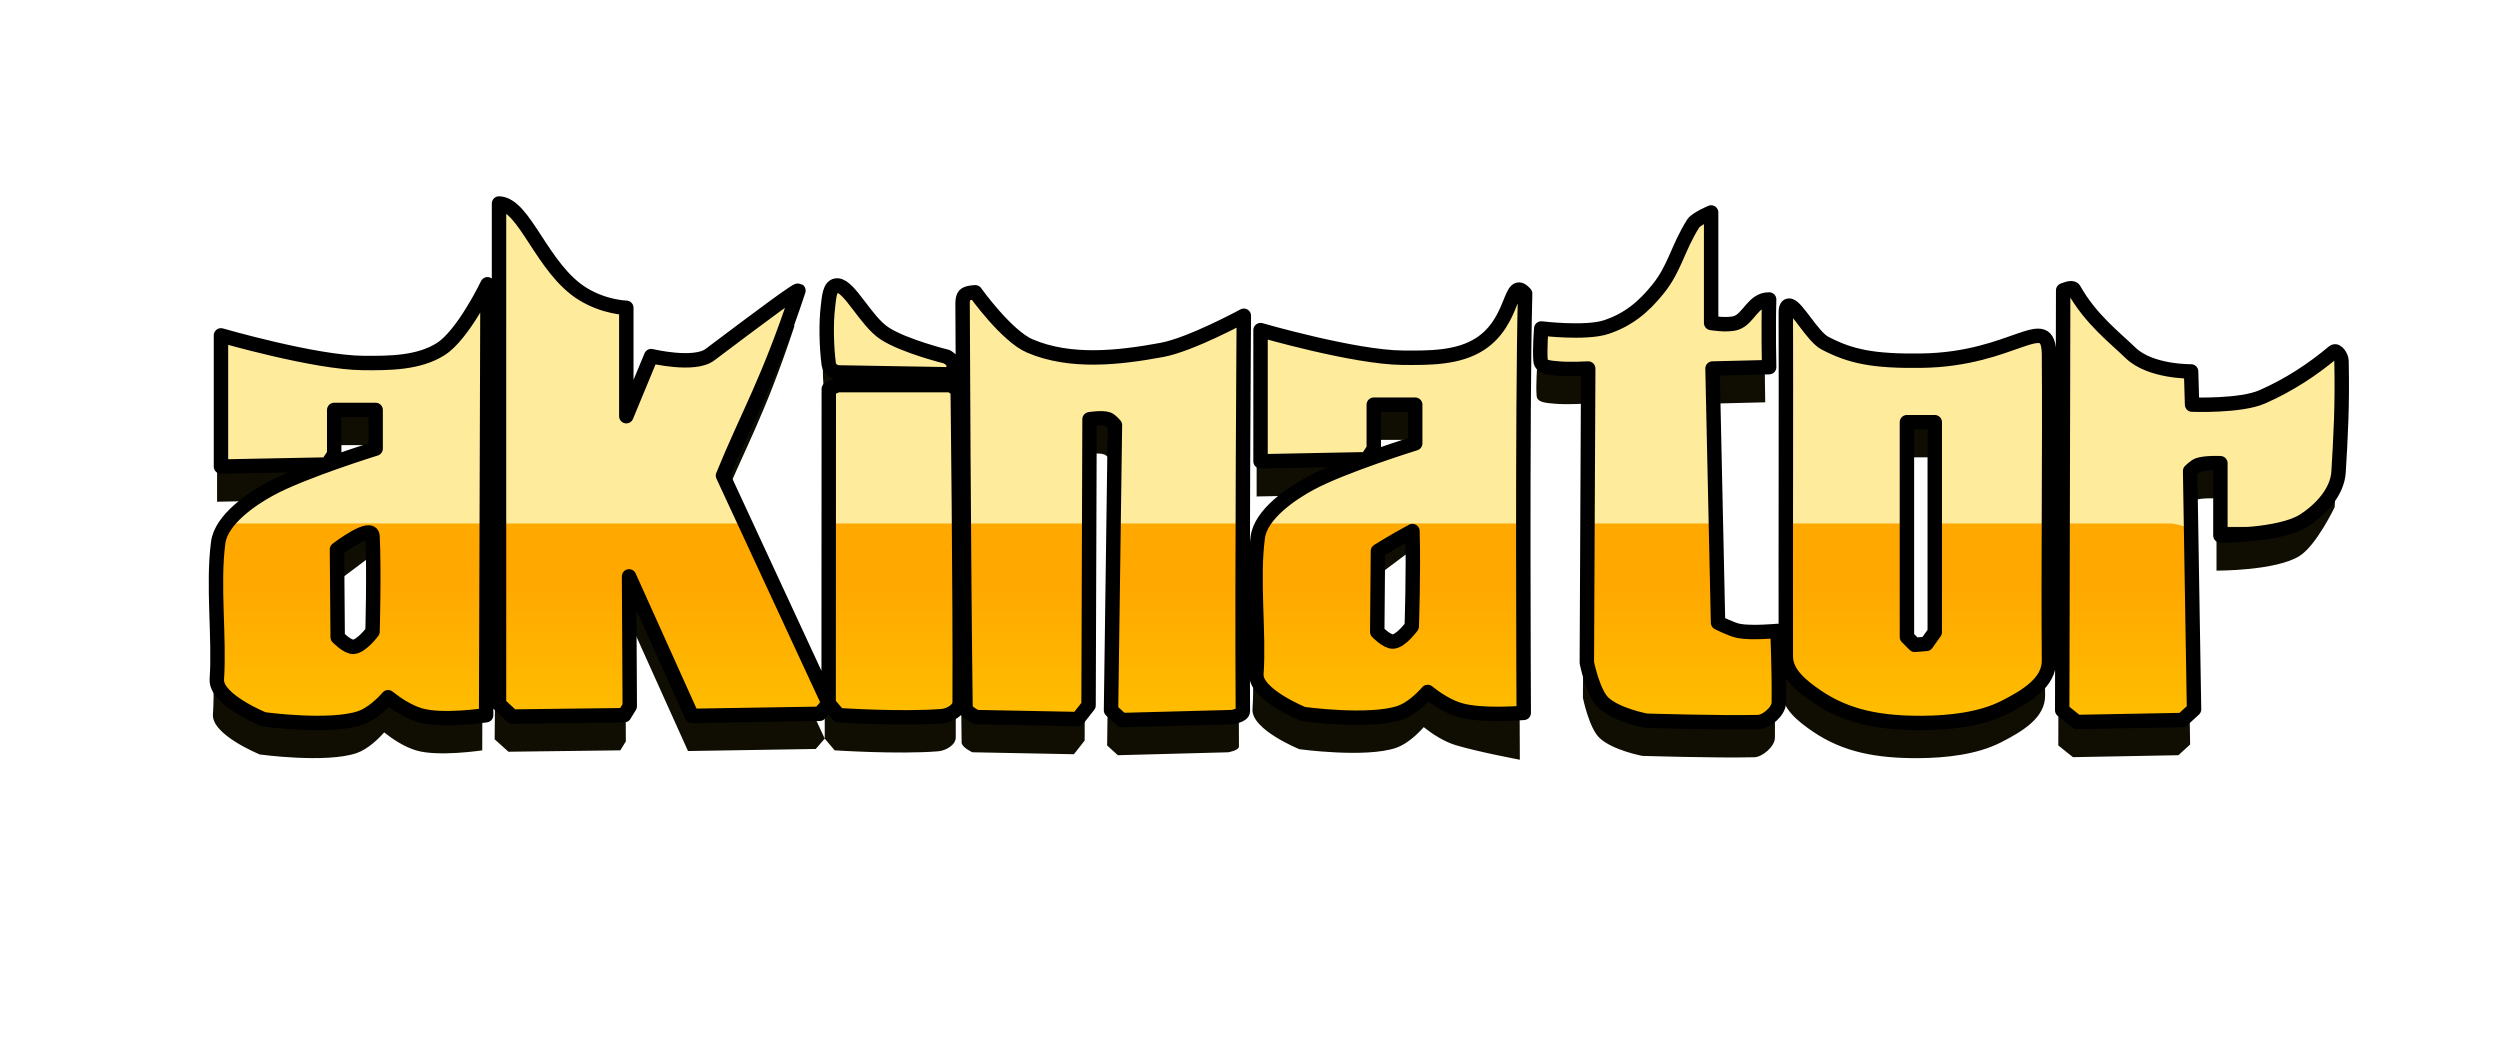
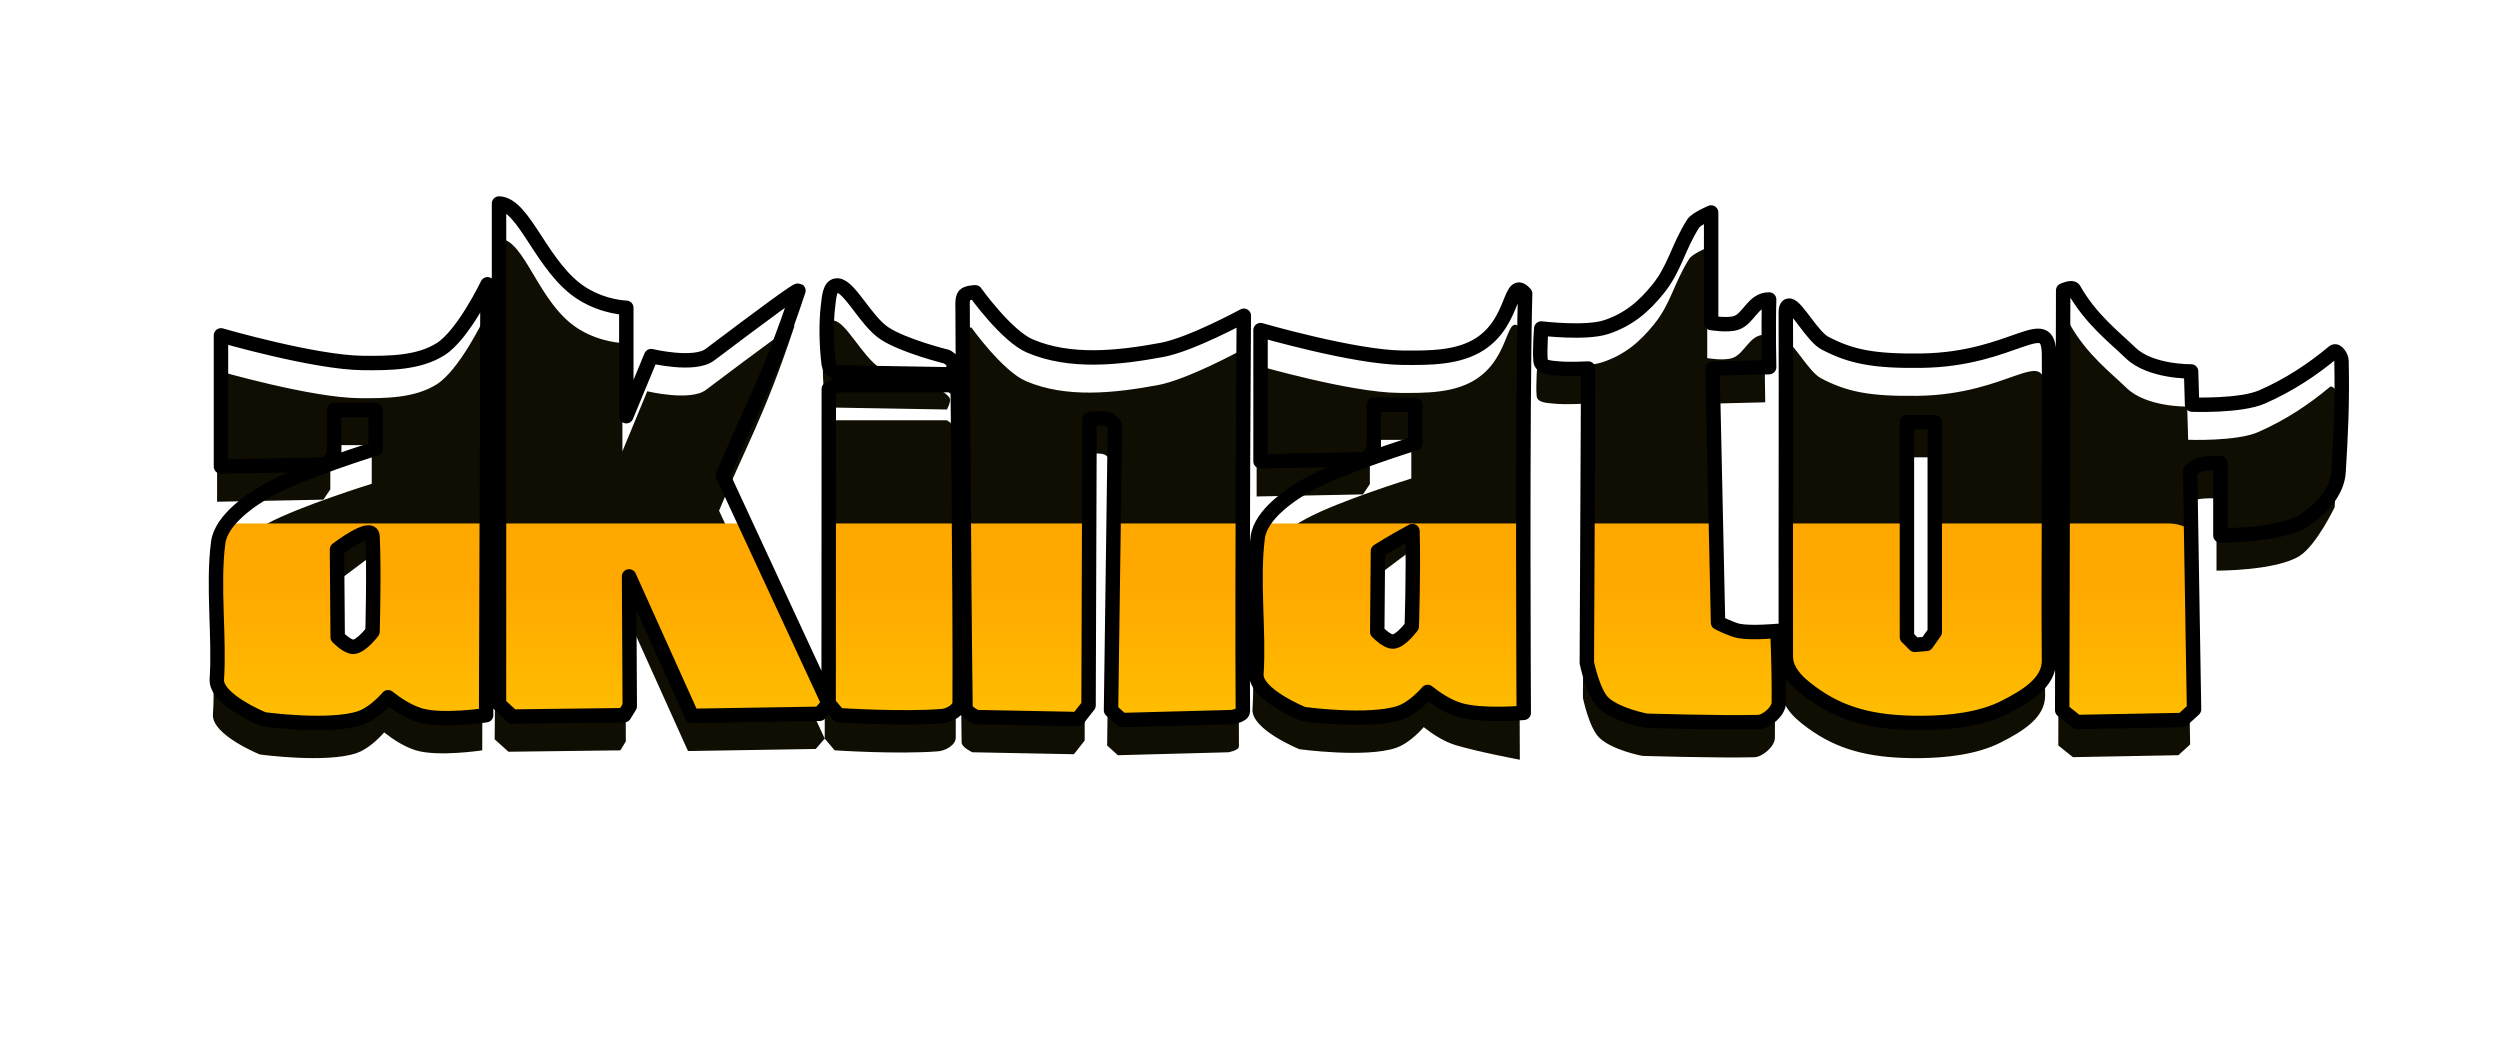
<svg xmlns="http://www.w3.org/2000/svg" xmlns:xlink="http://www.w3.org/1999/xlink" viewBox="0 0 325 137.5" height="146.667" width="346.667" version="1.1" id="svg3355">
  <defs id="defs3359">
    <linearGradient id="linearGradient4828">
      <stop id="stop4824" offset="0" style="stop-color:#ffa800;stop-opacity:1;" />
      <stop id="stop4826" offset="1" style="stop-color:#ffc600;stop-opacity:1" />
    </linearGradient>
    <filter height="1.579" y="-0.29" width="1.142" x="-0.071" id="filter4800" style="color-interpolation-filters:sRGB">
      <feGaussianBlur id="feGaussianBlur4802" stdDeviation="8.172" />
    </filter>
    <linearGradient gradientUnits="userSpaceOnUse" y2="94.411" x2="75.406" y1="69.993" x1="75.406" id="linearGradient4830" xlink:href="#linearGradient4828" />
  </defs>
  <g transform="translate(-1.436,5.745)" id="g4836">
    <path id="path4593-5" style="fill:#100e02;fill-opacity:1;stroke:none;stroke-width:1.125;stroke-linecap:butt;stroke-linejoin:round;stroke-miterlimit:4;stroke-dasharray:none;stroke-opacity:1;filter:url(#filter4800)" d="m 269.14,36.573 c 0,0 1.168,-0.535 1.396,-0.127 2.179,3.883 5.312,6.263 7.363,8.252 2.584,2.506 7.871,2.412 7.871,2.412 l 0.127,4.316 c 0,0 6.294,0.242 9.141,-1.016 3.543,-1.566 6.541,-3.56 9.268,-5.84 0.391,-0.327 1.004,0.633 1.016,1.143 0.132,5.803 -0.381,14.473 -0.381,14.473 0,0 -2.362,4.961 -4.57,6.348 -3.093,1.942 -10.791,1.904 -10.791,1.904 v -9.395 c 0,0 -2.007,-0.095 -2.92,0.254 -0.395,0.151 -1.016,0.762 -1.016,0.762 l 0.508,30.977 -1.523,1.396 -13.711,0.254 -1.904,-1.523 z m -35.565,1.984 c -0.31,-0.04 -0.494,0.215 -0.491,0.936 0.041,10.24 -0.022,29.078 0,44.687 0.003,2.201 2.081,3.861 4.063,5.206 3.915,2.656 8.251,3.461 13.711,3.428 3.486,-0.021 7.555,-0.453 10.664,-2.031 2.833,-1.438 5.802,-3.221 5.777,-6.094 -0.107,-12.279 0.098,-27.237 0,-39.738 -0.046,-5.893 -4.483,0.598 -16.569,0.762 -6.301,0.085 -9.214,-0.529 -12.567,-2.285 -1.59,-0.833 -3.659,-4.751 -4.589,-4.871 z m 15.253,15.154 h 3.618 v 27.296 l -1.08,1.523 -1.523,0.126 -1.014,-1.014 z M 201.293,41.529 c 0,0 5.766,0.701 8.438,-0.18 2.854,-0.941 4.845,-2.598 6.733,-4.937 2.206,-2.734 2.54,-5.284 4.578,-8.528 0.382,-0.608 2.334,-1.436 2.334,-1.436 v 14.363 c 0,0 2.085,0.363 3.232,0 1.659,-0.525 2.196,-3.071 4.309,-3.052 -0.116,3.913 0,8.797 0,8.797 l -7.361,0.18 0.718,33.035 c 0,0 1.744,0.894 2.693,1.077 1.645,0.317 5.027,0 5.027,0 0,0 0.235,5.013 0.18,9.336 -0.014,1.099 -1.595,2.486 -2.693,2.514 -4.888,0.121 -14.543,-0.18 -14.543,-0.18 0,0 -3.862,-0.72 -5.566,-2.334 -1.364,-1.291 -2.154,-5.207 -2.154,-5.207 l 0.18,-38.242 c 0,0 -2.365,0.134 -3.86,0 -1.078,-0.096 -2.255,-0.146 -2.334,-0.987 -0.136,-1.45 0.09,-4.219 0.09,-4.219 z m -73.579,-4.702 c 0,0 4.054,5.68 7.109,6.982 5.258,2.241 11.518,1.546 17.139,0.508 3.787,-0.699 10.664,-4.443 10.664,-4.443 0,0 -0.247,32.881 -0.127,51.416 0.003,0.53 -1.396,0.762 -1.396,0.762 l -14.346,0.381 -1.396,-1.27 0.508,-37.07 c 0,0 -0.523,-0.626 -0.889,-0.762 -0.754,-0.279 -2.412,0 -2.412,0 l -0.127,37.197 -1.396,1.777 -13.203,-0.254 c 0,0 -1.388,-0.64 -1.396,-1.27 -0.239,-17.277 -0.381,-52.178 -0.381,-52.178 0,0 -0.066,-1.048 0.254,-1.396 0.326,-0.356 1.396,-0.381 1.396,-0.381 z m -19.043,12.568 -0.02,40.879 1.29,1.524 c 0,0 8.192,0.547 13.457,0.127 0.962,-0.077 2.28,-0.812 2.285,-1.777 0.072,-14.215 -0.254,-40.625 -0.254,-40.625 l -0.889,-0.635 h -14.727 z m 1.143,-13.457 c -1.059,-0.072 -1.111,1.585 -1.27,2.92 -0.215,1.808 -0.207,4.798 0.127,7.363 0.09,0.688 1.016,1.016 1.016,1.016 l 14.854,0.254 c 0,0 0.505,-0.93 0.381,-1.396 -0.108,-0.405 -0.889,-0.889 -0.889,-0.889 0,0 -5.598,-1.378 -8.125,-3.047 -2.438,-1.609 -4.509,-6.113 -6.094,-6.221 z m 89.381,1.064 c -2.068,-2.328 -1.26,3.547 -5.851,6.535 -2.853,1.857 -6.65,1.82 -10.054,1.794 -6.279,-0.047 -18.492,-3.591 -18.492,-3.591 v 17.056 l 13.824,-0.269 0.897,-1.346 v -5.746 h 5.387 v 5.028 c 0,0 -9.388,2.909 -13.645,5.206 -2.498,1.347 -6.428,4.016 -6.823,7.002 -0.732,5.54 0.193,12.382 -0.179,17.774 -0.184,2.668 6.103,5.208 6.103,5.208 0,0 8.603,1.174 12.568,-0.179 1.416,-0.483 2.813,-1.801 3.591,-2.693 1.131,0.904 2.618,1.874 4.129,2.335 2.868,0.873 8.365,1.904 8.365,1.904 0,0 -0.219,-40.589 0.179,-56.017 z m -14.649,29.066 -0.09,14.185 c 0,0 -1.383,1.903 -2.422,1.974 -0.804,0.055 -2.065,-1.256 -2.065,-1.256 l -0.09,-11.402 z M 66.37,25.281 c 3.345,0.09 5.028,8.506 10.323,11.76 2.852,1.753 5.655,1.795 5.655,1.795 v 14.094 l 3.232,-7.81 c 0,0 5.598,1.35 7.63,-0.18 6.848,-5.153 11.957,-8.977 11.49,-8.259 -3.927,11.865 -6.523,15.979 -9.785,23.968 l 13.735,29.624 -1.167,1.347 -16.607,0.269 -8.169,-18.133 0.09,16.877 -0.718,1.167 -14.543,0.18 -1.795,-1.616 z m -2.064,10.502 c 0,0 -3.165,6.593 -6.105,8.439 -2.883,1.81 -6.65,1.82 -10.054,1.794 -6.279,-0.047 -18.492,-3.591 -18.492,-3.591 v 17.056 l 13.824,-0.269 0.897,-1.346 v -5.746 h 5.387 v 5.028 c 0,0 -9.388,2.909 -13.645,5.206 -2.498,1.347 -6.428,4.016 -6.823,7.002 -0.732,5.54 0.193,12.382 -0.179,17.774 -0.184,2.668 6.103,5.208 6.103,5.208 0,0 8.603,1.174 12.568,-0.179 1.416,-0.483 2.813,-1.801 3.591,-2.693 1.131,0.904 2.618,1.874 4.129,2.335 2.868,0.873 8.619,0 8.619,0 z m -14.903,30.97 -0.09,14.185 c 0,0 -1.383,1.903 -2.422,1.974 -0.804,0.055 -2.065,-1.256 -2.065,-1.256 l -0.09,-11.402 z" />
-     <path style="fill:#ffeb9c;fill-opacity:1;stroke:none;stroke-width:1.125;stroke-linecap:butt;stroke-linejoin:round;stroke-miterlimit:4;stroke-dasharray:none;stroke-opacity:1" d="m 67.195,20.202 -0.41,42.557 h 32.291 l -3.333,-7.187 c 3.262,-7.989 5.858,-12.104 9.785,-23.969 0.467,-0.718 -4.644,3.105 -11.492,8.258 -2.033,1.53 -7.63,0.179 -7.63,0.179 l -3.232,7.809 V 33.757 c 0,0 -2.804,-0.042 -5.656,-1.794 -5.295,-3.254 -6.978,-11.671 -10.323,-11.761 z m 157.007,1.168 c 0,0 -1.953,0.827 -2.335,1.436 -2.038,3.244 -2.372,5.795 -4.578,8.529 -1.887,2.339 -3.878,3.996 -6.733,4.937 -2.672,0.881 -8.438,0.179 -8.438,0.179 0,0 -0.226,2.769 -0.09,4.219 0.079,0.841 1.255,0.892 2.333,0.989 1.495,0.134 3.86,0 3.86,0 l -0.099,21.101 h 16.716 l -0.458,-21.101 7.361,-0.179 c 0,0 -0.116,-4.885 0,-8.798 -2.113,-0.019 -2.65,2.528 -4.308,3.052 -1.147,0.363 -3.232,0 -3.232,0 z M 65.132,30.705 c 0,0 -3.165,6.593 -6.105,8.439 -2.883,1.81 -6.65,1.82 -10.054,1.794 -6.279,-0.047 -18.492,-3.591 -18.492,-3.591 v 17.056 l 13.824,-0.269 0.897,-1.346 v -5.746 h 5.387 v 5.028 c 0,0 -9.388,2.909 -13.645,5.206 -2.064,1.113 -5.1,3.131 -6.317,5.482 h 18.157 l 1.064,0.059 0.374,-0.059 h 14.808 z m 45.509,0.156 c -1.059,-0.072 -1.112,1.584 -1.271,2.919 -0.215,1.808 -0.206,4.799 0.128,7.365 0.09,0.688 1.014,1.014 1.014,1.014 l 14.854,0.255 c 0,0 0.505,-0.931 0.381,-1.397 -0.108,-0.405 -0.888,-0.888 -0.888,-0.888 0,0 -5.597,-1.378 -8.124,-3.047 -2.438,-1.609 -4.509,-6.112 -6.094,-6.22 z m 160.408,0.355 c -0.425,-0.022 -1.082,0.278 -1.082,0.278 l -0.073,31.265 h 16.705 l -0.128,-7.778 c 0,0 0.621,-0.611 1.016,-0.762 0.913,-0.349 2.921,-0.255 2.921,-0.255 v 8.795 h 6.817 c 1.524,-0.282 2.987,-0.684 3.973,-1.304 2.208,-1.387 4.57,-6.348 4.57,-6.348 0,0 0.513,-8.67 0.381,-14.473 -0.012,-0.509 -0.625,-1.469 -1.016,-1.143 -2.726,2.28 -5.724,4.275 -9.267,5.841 -2.846,1.258 -9.141,1.014 -9.141,1.014 l -0.126,-4.316 c 0,0 -5.287,0.094 -7.872,-2.412 -2.052,-1.989 -5.183,-4.37 -7.363,-8.253 -0.057,-0.102 -0.173,-0.145 -0.315,-0.152 z m -71.942,0.19 c -1.041,0.291 -1.207,4.625 -4.937,7.053 -2.853,1.857 -6.65,1.82 -10.054,1.794 -6.279,-0.047 -18.492,-3.591 -18.492,-3.591 V 53.719 l 13.824,-0.269 0.897,-1.346 v -5.746 h 5.387 v 5.028 c 0,0 -9.388,2.909 -13.645,5.206 -2.262,1.22 -5.691,3.525 -6.612,6.167 h 17.717 l 2.179,-0.153 -0.011,0.153 h 14.429 c 0.004,-11.347 0.049,-23.737 0.233,-30.835 -0.388,-0.437 -0.675,-0.585 -0.916,-0.518 z m -70.565,0.342 c 0,0 -1.071,0.025 -1.397,0.381 -0.32,0.349 -0.255,1.397 -0.255,1.397 0,0 0.064,14.399 0.168,29.233 h 16.287 l 0.049,-14.507 c 0,0 1.657,-0.279 2.412,0 0.366,0.135 0.888,0.762 0.888,0.762 l -0.189,13.746 h 16.811 c 0.042,-14.476 0.136,-27.964 0.136,-27.964 0,0 -6.877,3.745 -10.664,4.444 -5.62,1.038 -11.881,1.732 -17.139,-0.509 -3.055,-1.303 -7.108,-6.982 -7.108,-6.982 z m 105.861,1.73 c -0.31,-0.04 -0.494,0.215 -0.491,0.936 0.027,6.804 0.015,17.417 0.006,28.345 h 15.738 V 48.633 h 3.618 v 14.127 h 14.843 c 0.027,-7.8 0.067,-15.733 0.011,-22.886 -0.046,-5.893 -4.483,0.598 -16.569,0.762 -6.301,0.085 -9.214,-0.529 -12.567,-2.285 -1.59,-0.833 -3.659,-4.751 -4.589,-4.871 z m -123.761,10.331 -1.143,0.507 -0.009,18.442 h 16.943 c -0.077,-9.846 -0.176,-18.316 -0.176,-18.316 l -0.89,-0.634 z" id="path4593-6" />
    <path style="fill:url(#linearGradient4830);fill-opacity:1;stroke:none;stroke-width:1.875;stroke-linecap:butt;stroke-linejoin:round;stroke-miterlimit:4;stroke-dasharray:none;stroke-opacity:1" d="m 30.626,62.303 c -0.67,0.846 -1.145,1.754 -1.269,2.693 -0.732,5.54 0.193,12.382 -0.179,17.774 -0.184,2.668 6.103,5.208 6.103,5.208 0,0 8.603,1.174 12.568,-0.179 1.416,-0.483 2.813,-1.801 3.591,-2.693 1.131,0.904 2.618,1.874 4.129,2.335 2.868,0.873 8.619,0 8.619,0 l 0.081,-25.137 z m 35.405,0 -0.229,23.701 1.794,1.615 14.544,-0.179 0.718,-1.166 -0.09,-16.877 8.168,18.133 16.608,-0.269 1.166,-1.348 -10.946,-23.61 z m 42.68,23.61 1.291,1.525 c 0,0 8.191,0.547 13.456,0.126 0.962,-0.077 2.28,-0.813 2.285,-1.778 0.033,-6.53 -0.021,-15.548 -0.086,-23.483 h -16.935 z m 17.573,-23.61 c 0.06,8.702 0.132,17.611 0.222,24.119 0.008,0.629 1.397,1.269 1.397,1.269 l 13.202,0.255 1.397,-1.778 0.081,-23.864 z m 19.473,0 -0.335,24.5 1.395,1.269 14.346,-0.381 c 0,0 1.4,-0.231 1.397,-0.762 -0.046,-7.053 -0.032,-16.021 -0.006,-24.626 z m 19.528,0 c -0.408,0.645 -0.694,1.318 -0.786,2.009 -0.732,5.54 0.193,12.382 -0.179,17.774 -0.184,2.668 6.103,5.208 6.103,5.208 0,0 8.603,1.174 12.568,-0.179 1.416,-0.483 2.813,-1.801 3.591,-2.693 1.131,0.904 2.618,1.874 4.129,2.335 2.868,0.873 8.364,0.381 8.364,0.381 0,0 -0.057,-11.724 -0.051,-24.833 z m 42.079,0 -0.086,18.314 c 0,0 0.791,3.914 2.155,5.206 1.704,1.614 5.565,2.335 5.565,2.335 0,0 9.654,0.3 14.542,0.179 1.098,-0.027 2.679,-1.415 2.693,-2.514 0.055,-4.323 -0.179,-9.335 -0.179,-9.335 0,0 -3.381,0.317 -5.026,0 -0.949,-0.183 -2.693,-1.078 -2.693,-1.078 l -0.286,-13.107 z m 25.787,0 c -0.006,5.898 -0.013,11.903 -0.006,17.516 0.003,2.201 2.081,3.861 4.063,5.206 3.915,2.656 8.251,3.461 13.711,3.428 3.486,-0.021 7.555,-0.453 10.664,-2.031 2.833,-1.438 5.802,-3.221 5.777,-6.094 -0.049,-5.607 -0.032,-11.789 -0.009,-18.025 h -14.844 v 14.343 l -1.08,1.523 -1.523,0.126 -1.014,-1.014 V 62.303 Z m 35.978,0 -0.057,24.5 1.904,1.523 13.711,-0.255 1.523,-1.395 -0.39,-23.774 c -0.762,-0.379 -1.619,-0.599 -2.531,-0.599 z m -84.523,1.201 c 0.16,4.947 -0.09,12.389 -0.09,12.389 0,0 -1.383,1.903 -2.422,1.974 -0.804,0.055 -2.065,-1.256 -2.065,-1.256 l 0.09,-10.505 c 0,0 2.008,-1.278 4.488,-2.602 z M 48.96,63.685 c 0.27,0.021 0.442,0.17 0.458,0.504 0.221,4.59 0,12.389 0,12.389 0,0 -1.427,1.903 -2.466,1.974 -0.804,0.055 -2.065,-1.256 -2.065,-1.256 l -0.09,-11.402 c 0,0 2.995,-2.3 4.164,-2.208 z" id="path4593-0" />
    <path id="path4593" style="fill:none;stroke:#000000;stroke-width:1.875;stroke-linecap:butt;stroke-linejoin:round;stroke-miterlimit:4;stroke-dasharray:none;stroke-opacity:1" d="m 269.648,32.002 c 0,0 1.168,-0.535 1.396,-0.127 2.179,3.883 5.312,6.263 7.363,8.252 2.584,2.506 7.871,2.412 7.871,2.412 l 0.127,4.316 c 0,0 6.294,0.242 9.141,-1.016 3.543,-1.566 6.541,-3.56 9.268,-5.84 0.391,-0.327 1.004,0.633 1.016,1.143 0.132,5.803 -0.109,9.9 -0.381,14.473 -0.155,2.603 -2.362,4.961 -4.57,6.348 -3.093,1.942 -10.791,1.904 -10.791,1.904 v -9.395 c 0,0 -2.007,-0.095 -2.92,0.254 -0.395,0.151 -1.016,0.762 -1.016,0.762 l 0.508,30.977 -1.523,1.396 -13.711,0.254 -1.904,-1.523 z m -35.565,1.984 c -0.31,-0.04 -0.494,0.215 -0.491,0.936 0.041,10.24 -0.022,29.078 0,44.687 0.003,2.201 2.081,3.861 4.063,5.206 3.915,2.656 8.251,3.461 13.711,3.428 3.486,-0.021 7.555,-0.453 10.664,-2.031 2.833,-1.438 5.802,-3.221 5.777,-6.094 -0.107,-12.279 0.098,-27.237 0,-39.738 -0.046,-5.893 -4.483,0.598 -16.569,0.762 -6.301,0.085 -9.214,-0.529 -12.567,-2.285 -1.59,-0.833 -3.659,-4.751 -4.589,-4.871 z m 15.253,15.154 h 3.618 v 27.296 l -1.08,1.523 -1.523,0.126 -1.014,-1.014 z m -47.535,-12.182 c 0,0 5.766,0.701 8.438,-0.18 2.854,-0.941 4.845,-2.598 6.733,-4.937 2.206,-2.734 2.54,-5.284 4.578,-8.528 0.382,-0.608 2.334,-1.436 2.334,-1.436 v 14.363 c 0,0 2.085,0.363 3.232,0 1.659,-0.525 2.196,-3.071 4.309,-3.052 -0.116,3.913 0,8.797 0,8.797 l -7.361,0.18 0.718,33.035 c 0,0 1.744,0.894 2.693,1.077 1.645,0.317 5.027,0 5.027,0 0,0 0.235,5.013 0.18,9.336 -0.014,1.099 -1.595,2.486 -2.693,2.514 -4.888,0.121 -14.543,-0.18 -14.543,-0.18 0,0 -3.862,-0.72 -5.566,-2.334 -1.364,-1.291 -2.154,-5.207 -2.154,-5.207 l 0.18,-38.242 c 0,0 -2.365,0.134 -3.86,0 -1.078,-0.096 -2.255,-0.146 -2.334,-0.987 -0.136,-1.45 0.09,-4.219 0.09,-4.219 z m -73.579,-4.702 c 0,0 4.054,5.68 7.109,6.982 5.258,2.241 11.518,1.546 17.139,0.508 3.787,-0.699 10.664,-4.443 10.664,-4.443 0,0 -0.247,32.881 -0.127,51.416 0.003,0.53 -1.396,0.762 -1.396,0.762 l -14.346,0.381 -1.396,-1.27 0.508,-37.07 c 0,0 -0.523,-0.626 -0.889,-0.762 -0.754,-0.279 -2.412,0 -2.412,0 l -0.127,37.197 -1.396,1.777 -13.203,-0.254 c 0,0 -1.388,-0.64 -1.396,-1.27 -0.239,-17.277 -0.381,-52.178 -0.381,-52.178 0,0 -0.066,-1.048 0.254,-1.396 0.326,-0.356 1.396,-0.381 1.396,-0.381 z m -19.043,12.568 -0.02,40.879 1.29,1.524 c 0,0 8.192,0.547 13.457,0.127 0.962,-0.077 2.28,-0.812 2.285,-1.777 0.072,-14.215 -0.254,-40.625 -0.254,-40.625 l -0.889,-0.635 h -14.727 z m 1.143,-13.457 c -1.059,-0.072 -1.111,1.585 -1.27,2.92 -0.215,1.808 -0.207,4.798 0.127,7.363 0.09,0.688 1.016,1.016 1.016,1.016 l 14.854,0.254 c 0,0 0.505,-0.93 0.381,-1.396 -0.108,-0.405 -0.889,-0.889 -0.889,-0.889 0,0 -5.598,-1.378 -8.125,-3.047 -2.438,-1.609 -4.509,-6.113 -6.094,-6.221 z m 89.381,1.064 c -2.068,-2.328 -1.26,3.547 -5.851,6.535 -2.853,1.857 -6.65,1.82 -10.054,1.794 -6.279,-0.047 -18.492,-3.591 -18.492,-3.591 v 17.056 l 13.824,-0.269 0.897,-1.346 v -5.746 h 5.387 v 5.028 c 0,0 -9.388,2.909 -13.645,5.206 -2.498,1.347 -6.428,4.016 -6.823,7.002 -0.732,5.54 0.193,12.382 -0.179,17.774 -0.184,2.668 6.103,5.208 6.103,5.208 0,0 8.603,1.174 12.568,-0.179 1.416,-0.483 2.813,-1.801 3.591,-2.693 1.131,0.904 2.618,1.874 4.129,2.335 2.868,0.873 8.365,0.381 8.365,0.381 0,0 -0.219,-39.065 0.179,-54.494 z M 185.054,63.293 c 0.16,4.947 -0.09,12.39 -0.09,12.39 0,0 -1.383,1.903 -2.422,1.974 -0.804,0.055 -2.065,-1.256 -2.065,-1.256 l 0.09,-10.504 c 0,0 2.008,-1.28 4.488,-2.603 z M 66.309,20.71 c 3.345,0.09 5.596,8.506 10.892,11.76 2.852,1.753 5.655,1.795 5.655,1.795 v 14.094 l 3.232,-7.81 c 0,0 5.598,1.35 7.63,-0.18 6.848,-5.153 11.957,-8.977 11.49,-8.259 -3.927,11.865 -6.523,15.979 -9.785,23.968 l 13.735,29.624 -1.167,1.347 -16.607,0.269 -8.169,-18.133 0.09,16.877 -0.718,1.167 -14.543,0.18 -1.735,-1.616 z m -1.496,10.502 c 0,0 -3.165,6.593 -6.105,8.439 -2.883,1.81 -6.65,1.82 -10.054,1.794 -6.279,-0.047 -18.492,-3.591 -18.492,-3.591 v 17.056 l 13.824,-0.269 0.897,-1.346 v -5.746 h 5.387 v 5.028 c 0,0 -9.388,2.909 -13.645,5.206 -2.498,1.347 -6.428,4.016 -6.823,7.002 -0.732,5.54 0.193,12.382 -0.179,17.774 -0.184,2.668 6.103,5.208 6.103,5.208 0,0 8.603,1.174 12.568,-0.179 1.416,-0.483 2.813,-1.801 3.591,-2.693 1.131,0.904 2.618,1.874 4.129,2.335 2.868,0.873 8.619,0 8.619,0 z M 49.865,63.978 c 0.221,4.59 0,12.39 0,12.39 0,0 -1.428,1.903 -2.467,1.974 -0.804,0.055 -2.065,-1.256 -2.065,-1.256 l -0.09,-11.402 c 0,0 4.537,-3.485 4.622,-1.706 z" />
  </g>
</svg>